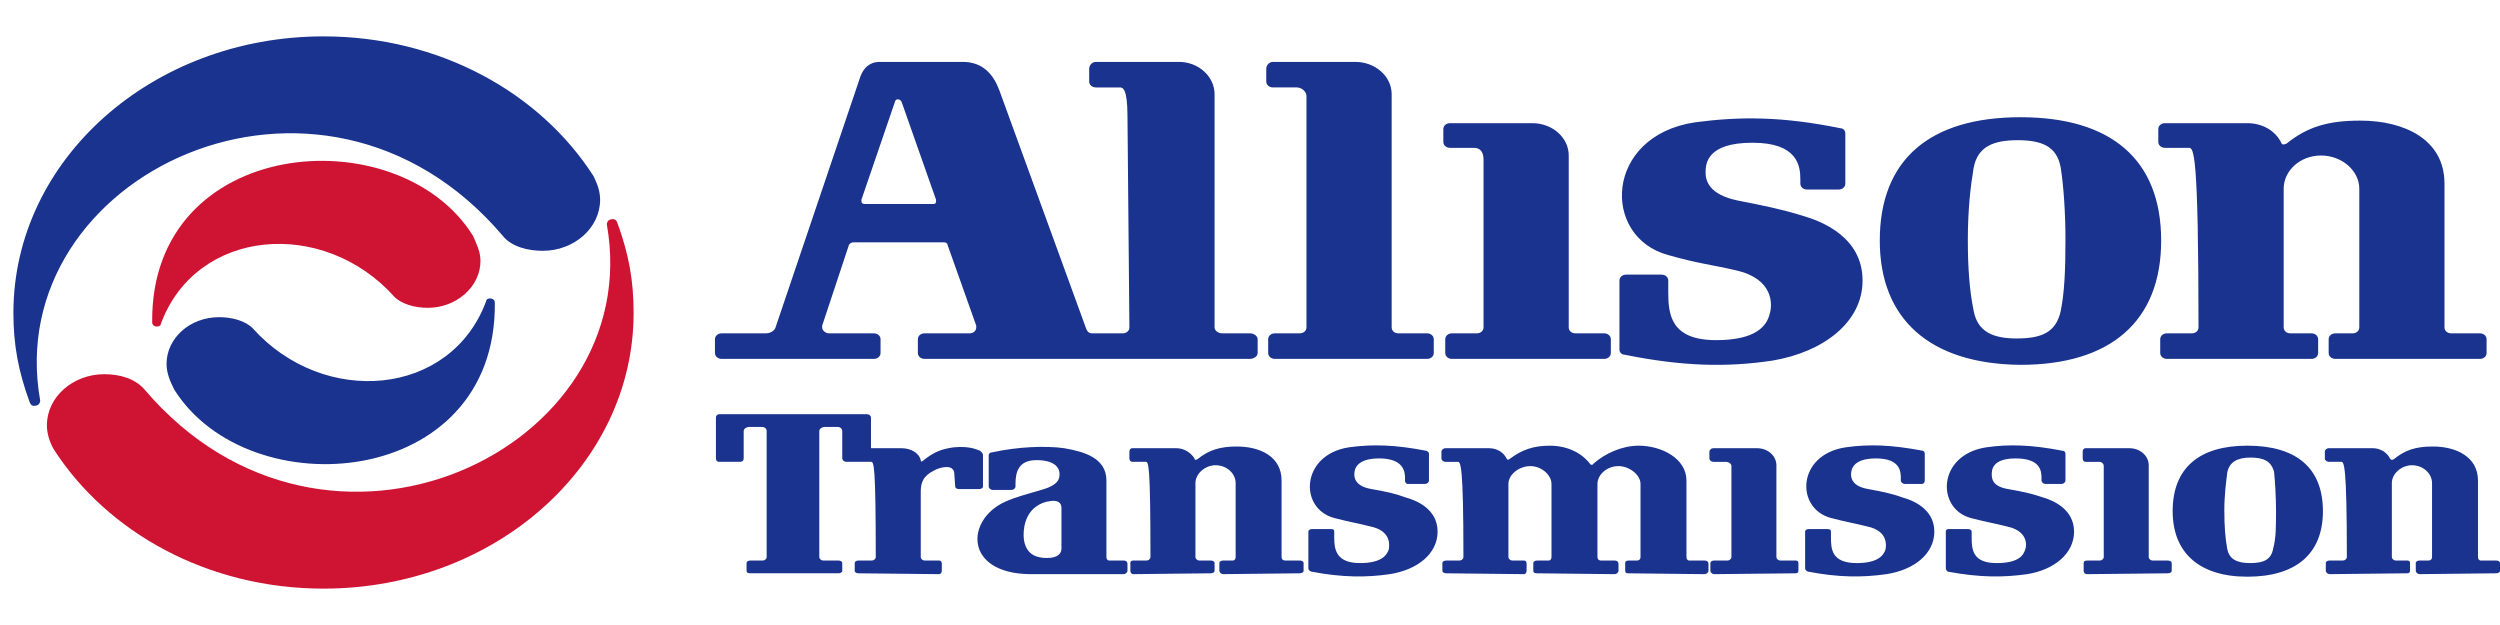
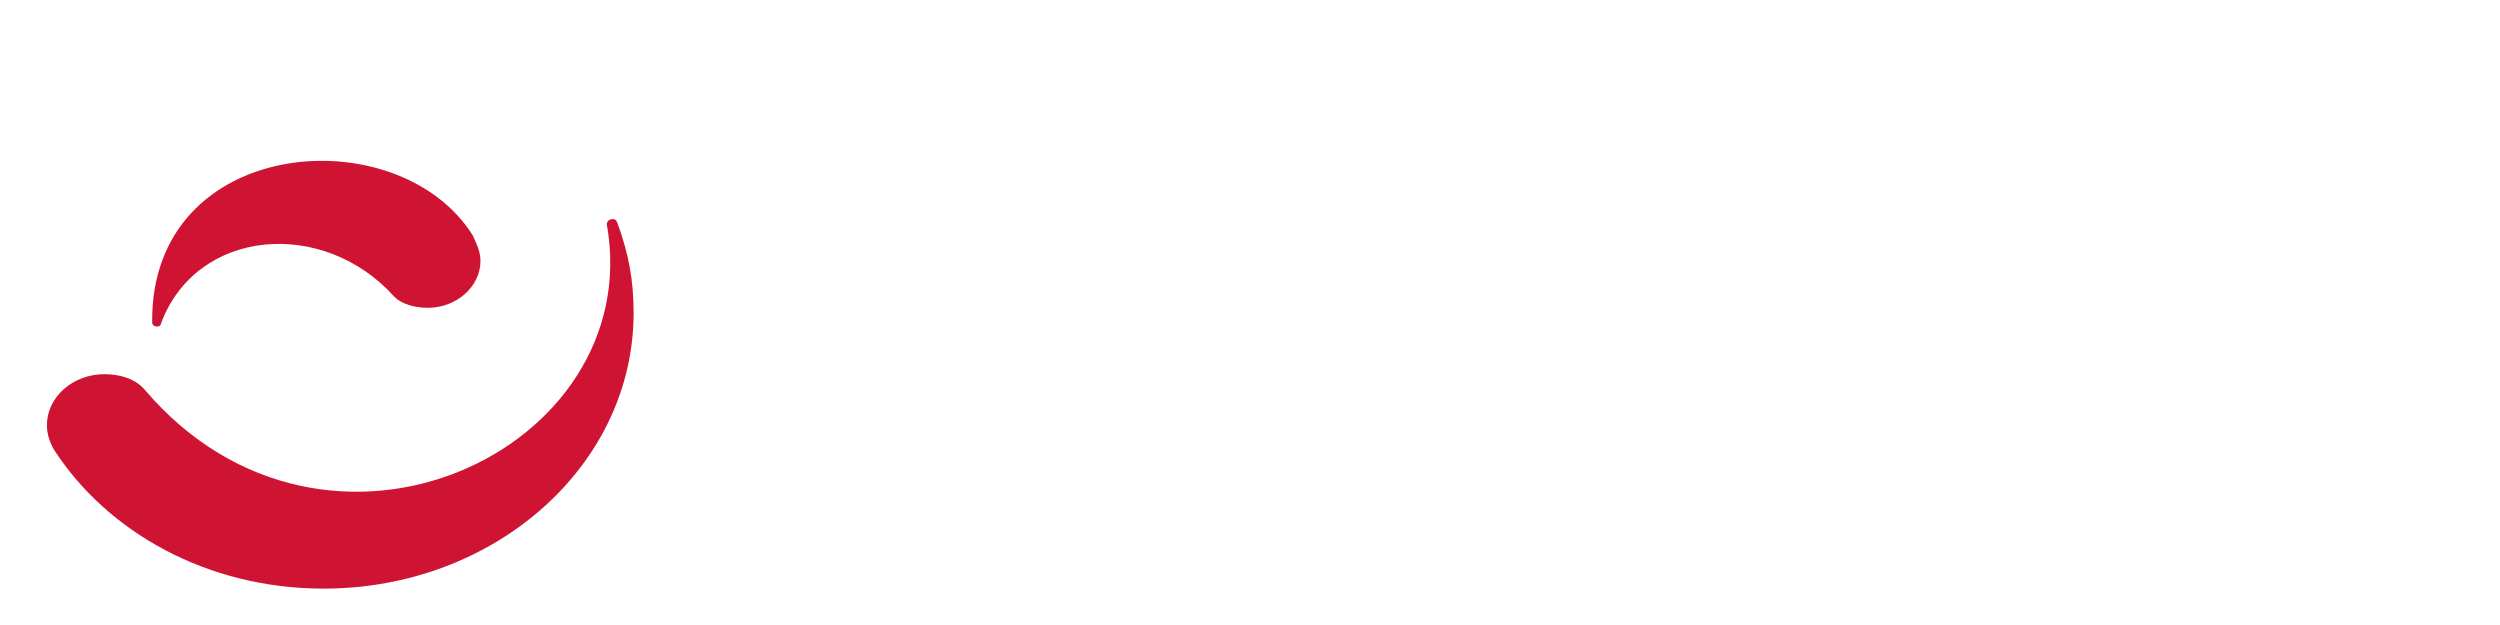
<svg xmlns="http://www.w3.org/2000/svg" height="625" width="2500" viewBox="7.082 6.852 544.179 126.504">
  <g fill-rule="evenodd">
-     <path d="M203.337 24.262l7.498 21.3v.186c0 .37 0 .741-.624.741H195.42c-.624 0-.834-.186-.834-.74v-.187l7.293-21.3c0-.184.207-.555.624-.555s.626.185.834.555zm233.335 14.446c-.624 3.705-1.249 8.891-1.249 15.56 0 6.483.419 11.298 1.25 15.372.832 4.632 4.166 6.114 9.377 6.114 5.416 0 8.54-1.299 9.584-5.928.833-4.074 1.042-9.075 1.042-15.557 0-5.927-.419-11.855-1.042-15.744-.834-4.63-4.167-5.927-9.375-5.927-5.419 0-8.753 1.48-9.587 6.11zm10.21 42.788c-19.793-.186-30.625-10.002-30.625-27.043 0-17.595 10.831-26.856 30.626-26.856 19.79 0 30.623 9.261 30.623 26.856 0 17.595-11.04 27.043-30.623 27.043zm-34.374-18.338c0 9.076-8.543 15.556-19.585 17.41-9.792 1.482-19.583 1.296-32.293-1.296-.624 0-1.04-.558-1.04-1.113V63.158c0-.741.624-1.297 1.459-1.297h7.707c.833 0 1.458.555 1.458 1.297v2.407c0 4.817.418 10.557 10.417 10.557 8.753 0 11.044-3.148 11.669-5.741.624-2.038.833-7.595-7.293-9.447-5.625-1.297-8.335-1.483-14.793-3.334-14.581-3.89-13.957-25.931 5.834-28.894 9.792-1.297 18.96-1.297 31.67 1.296.623 0 1.039.556 1.039 1.111v10.928c0 .74-.624 1.296-1.458 1.296h-6.874c-.834 0-1.459-.554-1.459-1.296v-.926c0-2.964-.626-7.965-10.417-7.965-10.001 0-10.21 4.63-10.21 6.484 0 1.666.626 4.816 7.083 6.112 5.625 1.11 9.377 1.85 14.168 3.334 3.75 1.112 12.918 4.447 12.918 14.078zM252.92 73.345c0 .74-.624 1.296-1.458 1.296h-6.667c-.624 0-1.041-.37-1.25-.924l-18.96-52.047c-1.248-3.334-3.54-6.113-7.916-6.113h-18.125c-2.291 0-3.541 1.483-4.166 3.15L175.835 73.53c-.416.74-1.25 1.11-2.084 1.11h-9.584c-.833 0-1.459.557-1.459 1.299V78.9c0 .741.626 1.3 1.46 1.3h33.124c.834 0 1.46-.558 1.46-1.3V75.94c0-.74-.626-1.299-1.46-1.299H187.5c-.624 0-1.458-.555-1.458-1.296v-.37l5.835-17.596c.207-.37.623-.556 1.042-.556h19.582c.417 0 .834.186.834.556l6.25 17.596v.37c0 .74-.625 1.296-1.457 1.296h-9.793c-.833 0-1.459.557-1.459 1.3v2.96c0 .741.626 1.3 1.46 1.3h70.834c.833 0 1.667-.558 1.667-1.3v-2.96c0-.742-.833-1.3-1.667-1.3h-6.042c-.833 0-1.667-.555-1.667-1.296V22.595c0-3.89-3.541-7.038-7.707-7.038h-18.126c-.833 0-1.458.74-1.458 1.483v2.777c0 .74.624 1.297 1.458 1.297h5.209c.624 0 1.665.186 1.665 6.297zm232.712 0v-37.23 37.23c0 .74-.624 1.296-1.458 1.296h-5.416c-.833 0-1.458.557-1.458 1.299V78.9c0 .741.624 1.3 1.458 1.3h31.46c.833 0 1.458-.558 1.458-1.3V75.94c0-.74-.624-1.299-1.458-1.299h-4.586c-.83 0-1.458-.555-1.458-1.296v-30.19c0-3.89 3.543-7.224 8.126-7.224s8.335 3.334 8.335 7.224v30.19c0 .74-.624 1.296-1.458 1.296h-3.753c-.833 0-1.458.557-1.458 1.3v2.96c0 .741.624 1.3 1.458 1.3h31.46c.833 0 1.458-.558 1.458-1.3v-2.96c0-.742-.624-1.3-1.458-1.3h-6.25c-.833 0-1.457-.555-1.457-1.296V42.042c0-9.632-8.75-13.706-18.337-13.706-6.874 0-11.457 1.297-16.04 5-.832.37-1.042.186-1.251-.37-1.249-2.407-3.958-4.074-7.293-4.074H478.34c-.834 0-1.459.554-1.459 1.297v2.778c0 .74.624 1.296 1.459 1.296h5.21c1.043.001 2.083.928 2.083 39.082zm-157.71-39.081h-5.207c-.833 0-1.461-.556-1.461-1.296V30.19c0-.743.627-1.297 1.461-1.297h17.915c4.376 0 7.92 3.148 7.92 7.038v37.414c0 .74.623 1.296 1.457 1.296h6.25c.833 0 1.458.557 1.458 1.299V78.9c0 .741-.624 1.3-1.458 1.3H323.13c-.834 0-1.458-.558-1.458-1.3V75.94c0-.74.623-1.299 1.458-1.299h5.416c.833 0 1.46-.555 1.46-1.296V36.857c0-1.296-.418-2.593-2.084-2.593zm-38.543-13.151h-5.207c-.833 0-1.459-.556-1.459-1.297v-2.777c0-.743.626-1.483 1.46-1.483h17.914c4.376 0 7.92 3.15 7.92 7.039v50.749c0 .74.623 1.296 1.458 1.296h6.249c.833 0 1.458.557 1.458 1.3v2.96c0 .741-.624 1.3-1.458 1.3h-33.125c-.834 0-1.46-.558-1.46-1.3v-2.96c0-.742.625-1.3 1.46-1.3h5.417c.83 0 1.458-.555 1.458-1.296V22.966c0-.927-1.043-1.853-2.085-1.853zm-31.875 102.241v-19.818 19.818c0 .372-.417.74-.834.74h-2.915c-.417 0-.626.187-.626.556v1.667c0 .37.21.74.626.74l16.875-.185c.416 0 .833-.186.833-.555v-1.667c0-.37-.417-.555-.833-.555h-2.5c-.418 0-.834-.37-.834-.74V107.24c0-2.04 2.085-3.89 4.376-3.89 2.5 0 4.375 1.85 4.375 3.89v16.113c0 .372-.209.74-.626.74h-2.082c-.418 0-.835.187-.835.556v1.667c0 .37.417.74.835.74l16.669-.185c.415 0 .83-.186.83-.555v-1.667c0-.37-.416-.555-.83-.555h-3.128c-.624 0-.833-.37-.833-.74v-16.669c0-5.187-4.583-7.41-9.791-7.41-3.541 0-6.042.741-8.543 2.778-.416.186-.624.186-.624-.186-.833-1.296-2.291-2.223-3.957-2.223h-9.584c-.417 0-.626.372-.626.74v1.483c0 .372.21.74.626.74h2.917c.622.002 1.039.373 1.039 20.746zm260.42 0v-19.818 19.818c0 .372-.415.74-.832.74h-2.916c-.418 0-.833.187-.833.556v1.667c0 .37.416.74.833.74l16.876-.185c.415 0 .624-.186.624-.555v-1.667c0-.37-.21-.555-.624-.555h-2.5c-.42 0-.834-.37-.834-.74V107.24c0-2.04 2.082-3.89 4.373-3.89 2.501 0 4.377 1.85 4.377 3.89v16.113c0 .372-.21.74-.834.74h-1.875c-.416 0-.833.187-.833.556v1.667c0 .37.418.74.833.74l16.669-.185c.415 0 .833-.186.833-.555v-1.667c0-.37-.419-.555-.833-.555h-3.334c-.419 0-.627-.37-.627-.74v-16.669c0-5.187-4.792-7.41-9.79-7.41-3.751 0-6.043.741-8.542 2.778-.416.186-.624.186-.834-.186-.624-1.296-2.082-2.223-3.75-2.223h-9.583c-.419 0-.833.372-.833.74v1.483c0 .372.415.74.833.74h2.71c.623.002 1.247.373 1.247 20.746zm-192.294 0v-19.818 19.818c0 .372-.415.74-.833.74h-2.915c-.419 0-.833.187-.833.556v1.667c0 .37.415.555.833.555l16.875.186c.416 0 .624-.372.624-.74v-1.483c0-.555-.21-.74-.624-.74h-2.5c-.419 0-.834-.37-.834-.742v-15.93c0-2.036 2.292-3.887 4.792-3.887 2.292 0 4.583 1.85 4.583 3.888v15.93c0 .371-.21.74-.624.74h-2.5c-.416 0-.834.186-.834.555v1.667c0 .37.21.555.833.555l16.876.186c.418 0 .833-.372.833-.74v-1.483c0-.555-.416-.74-.833-.74h-2.915c-.627 0-.834-.37-.834-.742v-15.93c0-2.036 2.082-3.887 4.583-3.887 2.291 0 4.792 1.85 4.792 3.888v15.93c0 .372-.21.74-.833.74h-1.668c-.624 0-.833.186-.833.555v1.667c0 .37.21.555.624.555l16.666.186c.419 0 .836-.372.836-.74v-1.483c0-.555-.418-.74-.836-.74h-3.33c-.42 0-.625-.37-.625-.741v-16.668c0-4.818-5.418-7.596-10.417-7.596-3.543 0-7.292 1.668-9.792 3.891-.21.37-.624.37-.833 0-1.876-2.409-5.001-3.89-8.75-3.89-3.543 0-6.043.926-8.543 2.777-.416.372-.624.372-.833 0-.624-1.296-2.082-2.223-3.75-2.223h-9.584c-.418 0-.833.372-.833.74v1.483c0 .372.416.741.833.741h2.71c.622.003 1.246.374 1.246 20.747zm-127.92 0v-19.818 19.818c0 .372-.416.74-.832.74h-2.916c-.416 0-.833.187-.833.556v1.667c0 .37.417.555.833.555l17.5.186c.416 0 .624-.372.624-.74v-1.483c0-.555-.208-.74-.624-.74h-3.125c-.416 0-.833-.37-.833-.742v-14.262c0-2.964 1.458-3.89 3.333-4.815 1.25-.554 3.75-1.113 3.96.741l.207 2.964c0 .37.417.555.833.555h4.376c.416 0 .833-.186.833-.555v-6.855c0-.37-.417-.74-.624-.926-.626-.184-2.084-1.11-5.835-.739-2.5.37-4.166.925-6.666 2.962-.21.186-.417.186-.417-.184-.417-1.667-2.291-2.594-4.166-2.594h-6.668v-6.666c0-.372-.416-.74-.833-.74h-32.084c-.624 0-.833.369-.833.74v8.889c0 .372.209.74.625.74h4.583c.626 0 .833-.369.833-.74V95.94c0-.554.626-.924 1.25-.924h2.708c.626 0 1.043.37 1.043.924v27.414c0 .372-.417.74-.834.74h-2.71c-.416 0-.832.187-.832.556v1.667c0 .37.208.555.832.555h19.168c.416 0 .833-.186.833-.555v-1.667c0-.37-.418-.555-.833-.555h-3.334c-.416 0-.833-.37-.833-.74V95.94c0-.554.624-.924 1.25-.924h2.708c.624 0 1.042.37 1.042.924v5.928c0 .372.416.74.833.74h5.417c.625.002 1.042.373 1.042 20.746zm40.42-1.85v-8.892c0-1.11-.836-1.665-2.293-1.483-1.458.186-2.291.555-3.334 1.296-2.915 2.224-2.708 6.298-2.498 7.41.624 3.148 2.915 3.705 4.999 3.705 2.5 0 3.125-1.113 3.125-2.037zm-4.376-12.783c3.957-1.11 3.957-2.592 3.957-3.519 0-1.11-.833-2.961-5-2.961-3.957 0-4.582 2.592-4.582 5.184v.558c0 .37-.419.738-.835.738h-4.166c-.417 0-.833-.37-.833-.738v-6.855c0-.186.207-.555.624-.555 5.834-1.296 11.876-1.482 15.833-.926 4.166.74 9.167 2.037 9.167 7.04v16.668c0 .372.209.74.626.74h3.123c.417 0 .833.187.833.742v1.482c0 .37-.416.74-.833.74h-20.415c-14.377-.185-13.96-11.852-5.418-15.743 2.502-1.111 4.794-1.668 7.92-2.595zm86.251 9.077c0 4.815-4.376 8.334-10.417 9.26-5.001.742-10.417.742-17.085-.554-.415-.186-.624-.372-.624-.74v-7.965c0-.373.419-.555.834-.555h4.167c.415 0 .624.183.624.555v1.296c0 2.592.415 5.555 5.625 5.555 4.582 0 5.834-1.667 6.249-2.963.209-1.11.418-4.075-3.958-5.001-2.915-.741-4.373-.925-7.916-1.851-7.708-2.037-7.293-13.707 3.124-15.373 5.21-.74 10.208-.557 16.876.738.209 0 .623.373.623.558v5.927c0 .37-.415.739-.833.739h-3.75c-.418 0-.623-.37-.623-.739v-.557c0-1.482-.419-4.26-5.625-4.26-5.21 0-5.416 2.592-5.416 3.519s.415 2.594 3.75 3.15c3.124.554 5 .924 7.497 1.85 2.086.559 6.878 2.41 6.878 7.41zm108.127 0c0 4.815-4.374 8.334-10.417 9.26-5.207.742-10.417.742-17.085-.554-.416-.186-.624-.372-.624-.74v-7.965c0-.373.419-.555.833-.555h3.958c.627 0 .833.183.833.555v1.296c0 2.592.21 5.555 5.625 5.555 4.583 0 5.835-1.667 6.25-2.963.209-1.11.418-4.075-3.958-5.001-2.916-.741-4.374-.925-7.917-1.851-7.707-2.037-7.5-13.707 3.125-15.373 5.21-.74 10.001-.557 16.875.738.21 0 .419.373.419.558v5.927c0 .37-.21.739-.624.739h-3.753c-.415 0-.833-.37-.833-.739v-.557c0-1.482-.206-4.26-5.416-4.26-5.206 0-5.416 2.592-5.416 3.519s.416 2.594 3.75 3.15c2.915.554 5.001.924 7.5 1.85 2.083.559 6.875 2.41 6.875 7.41zm63.752-12.78c-.21 1.851-.627 4.629-.627 8.148s.21 6.114.627 8.337c.416 2.407 2.291 3.147 4.998 3.147 2.919 0 4.586-.74 5.002-3.147.624-2.223.624-4.817.624-8.337 0-2.961-.207-6.111-.416-8.334-.624-2.41-2.291-3.15-5.21-3.15-2.707 0-4.582.928-4.998 3.336zm4.374 22.596c-10.417 0-16.248-5.187-16.248-14.262 0-9.447 5.831-14.262 16.248-14.262 10.627 0 16.46 4.815 16.46 14.262 0 9.261-5.834 14.262-16.46 14.262zm-37.71-9.816c0 4.815-4.373 8.334-10.207 9.26-5.21.742-10.417.742-17.294-.554-.206-.186-.416-.372-.416-.74v-7.965c0-.373.21-.555.624-.555h4.167c.419 0 .834.183.834.555v1.296c0 2.592.209 5.555 5.415 5.555 4.792 0 5.835-1.667 6.25-2.963.418-1.11.418-4.075-3.958-5.001-2.916-.741-4.374-.925-7.917-1.851-7.498-2.037-7.292-13.707 3.334-15.373 5.001-.74 10.002-.557 16.666.738.419 0 .627.373.627.558v5.927c0 .37-.418.739-.833.739h-3.543c-.419 0-.833-.37-.833-.739v-.557c0-1.482-.21-4.26-5.626-4.26-5.206 0-5.206 2.592-5.206 3.519s.206 2.594 3.54 3.15c3.125.554 5.001.924 7.707 1.85 1.878.559 6.67 2.41 6.67 7.41zm6.46-14.262c0-.554-.416-.926-1.04-.926h-2.919c-.415 0-.624-.37-.624-.741v-1.482c0-.37.21-.741.624-.741h9.584c2.292 0 4.167 1.667 4.167 3.704v20.004c0 .372.416.74.834.74h3.333c.416 0 .834.187.834.556v1.667c0 .37-.419.555-.834.555l-17.5.186c-.626 0-.832-.372-.832-.74v-1.668c0-.37.206-.555.833-.555h2.707c.418 0 .833-.37.833-.74v-19.819s0 19.818 0 0zm-81.044 0c0-.554-.624-.926-1.25-.926h-2.709c-.416 0-.833-.37-.833-.741v-1.482c0-.37.418-.741.833-.741h9.584c2.291 0 4.167 1.667 4.167 3.704v20.004c0 .372.418.74.833.74h3.334c.416 0 .624.187.624.556v1.667c0 .37-.21.555-.624.555l-17.709.186c-.415 0-.833-.372-.833-.74v-1.668c0-.37.419-.555.833-.555h2.916c.418 0 .833-.37.833-.74v-19.819s0 19.818 0 0zM62.083 73.531c-1.666-1.668-4.583-2.409-7.291-2.409-6.458 0-11.458 4.631-11.458 10.188 0 2.037.833 3.89 1.666 5.555 16.251 25.932 70.21 21.672 69.793-18.892 0-.555-.417-.926-1.042-.926-.416 0-.833.186-.833.554-7.708 20.933-35.417 23.155-50.835 5.93zM13.54 89.644c.207.555.624.927 1.25.74.624 0 1.041-.554 1.041-1.11C7.082 40.192 76.876 6.852 116.46 53.342c1.876 2.407 5.416 3.333 8.75 3.333 6.875 0 12.5-5 12.5-11.113 0-1.85-.626-3.518-1.46-5.185C124.586 22.225 102.71 10 77.5 10 40.209 10 10 36.857 10 70.197c0 6.852 1.042 12.594 3.541 19.447z" fill="#19338f" />
    <path d="M92.918 66.677c-15.417-17.224-43.126-15.003-50.835 5.927 0 .372-.417.555-.833.555-.626 0-1.042-.37-1.042-.925C39.79 31.67 93.75 27.41 110 53.342c.833 1.85 1.667 3.518 1.667 5.555 0 5.556-5.208 10.187-11.457 10.187-2.71 0-5.626-.74-7.293-2.407zm48.542-16.114c-.209-.555-.625-.926-1.25-.74-.625 0-1.04.556-1.04 1.11 8.749 49.084-61.044 82.423-100.628 35.933-2.084-2.407-5.417-3.333-8.751-3.333-6.874 0-12.5 5-12.5 11.112 0 1.853.625 3.704 1.459 5.187 11.667 18.15 33.541 30.375 58.75 30.375 37.292 0 67.502-26.856 67.502-60.009 0-7.04-1.041-12.782-3.542-19.635z" fill="#cf1333" />
  </g>
</svg>